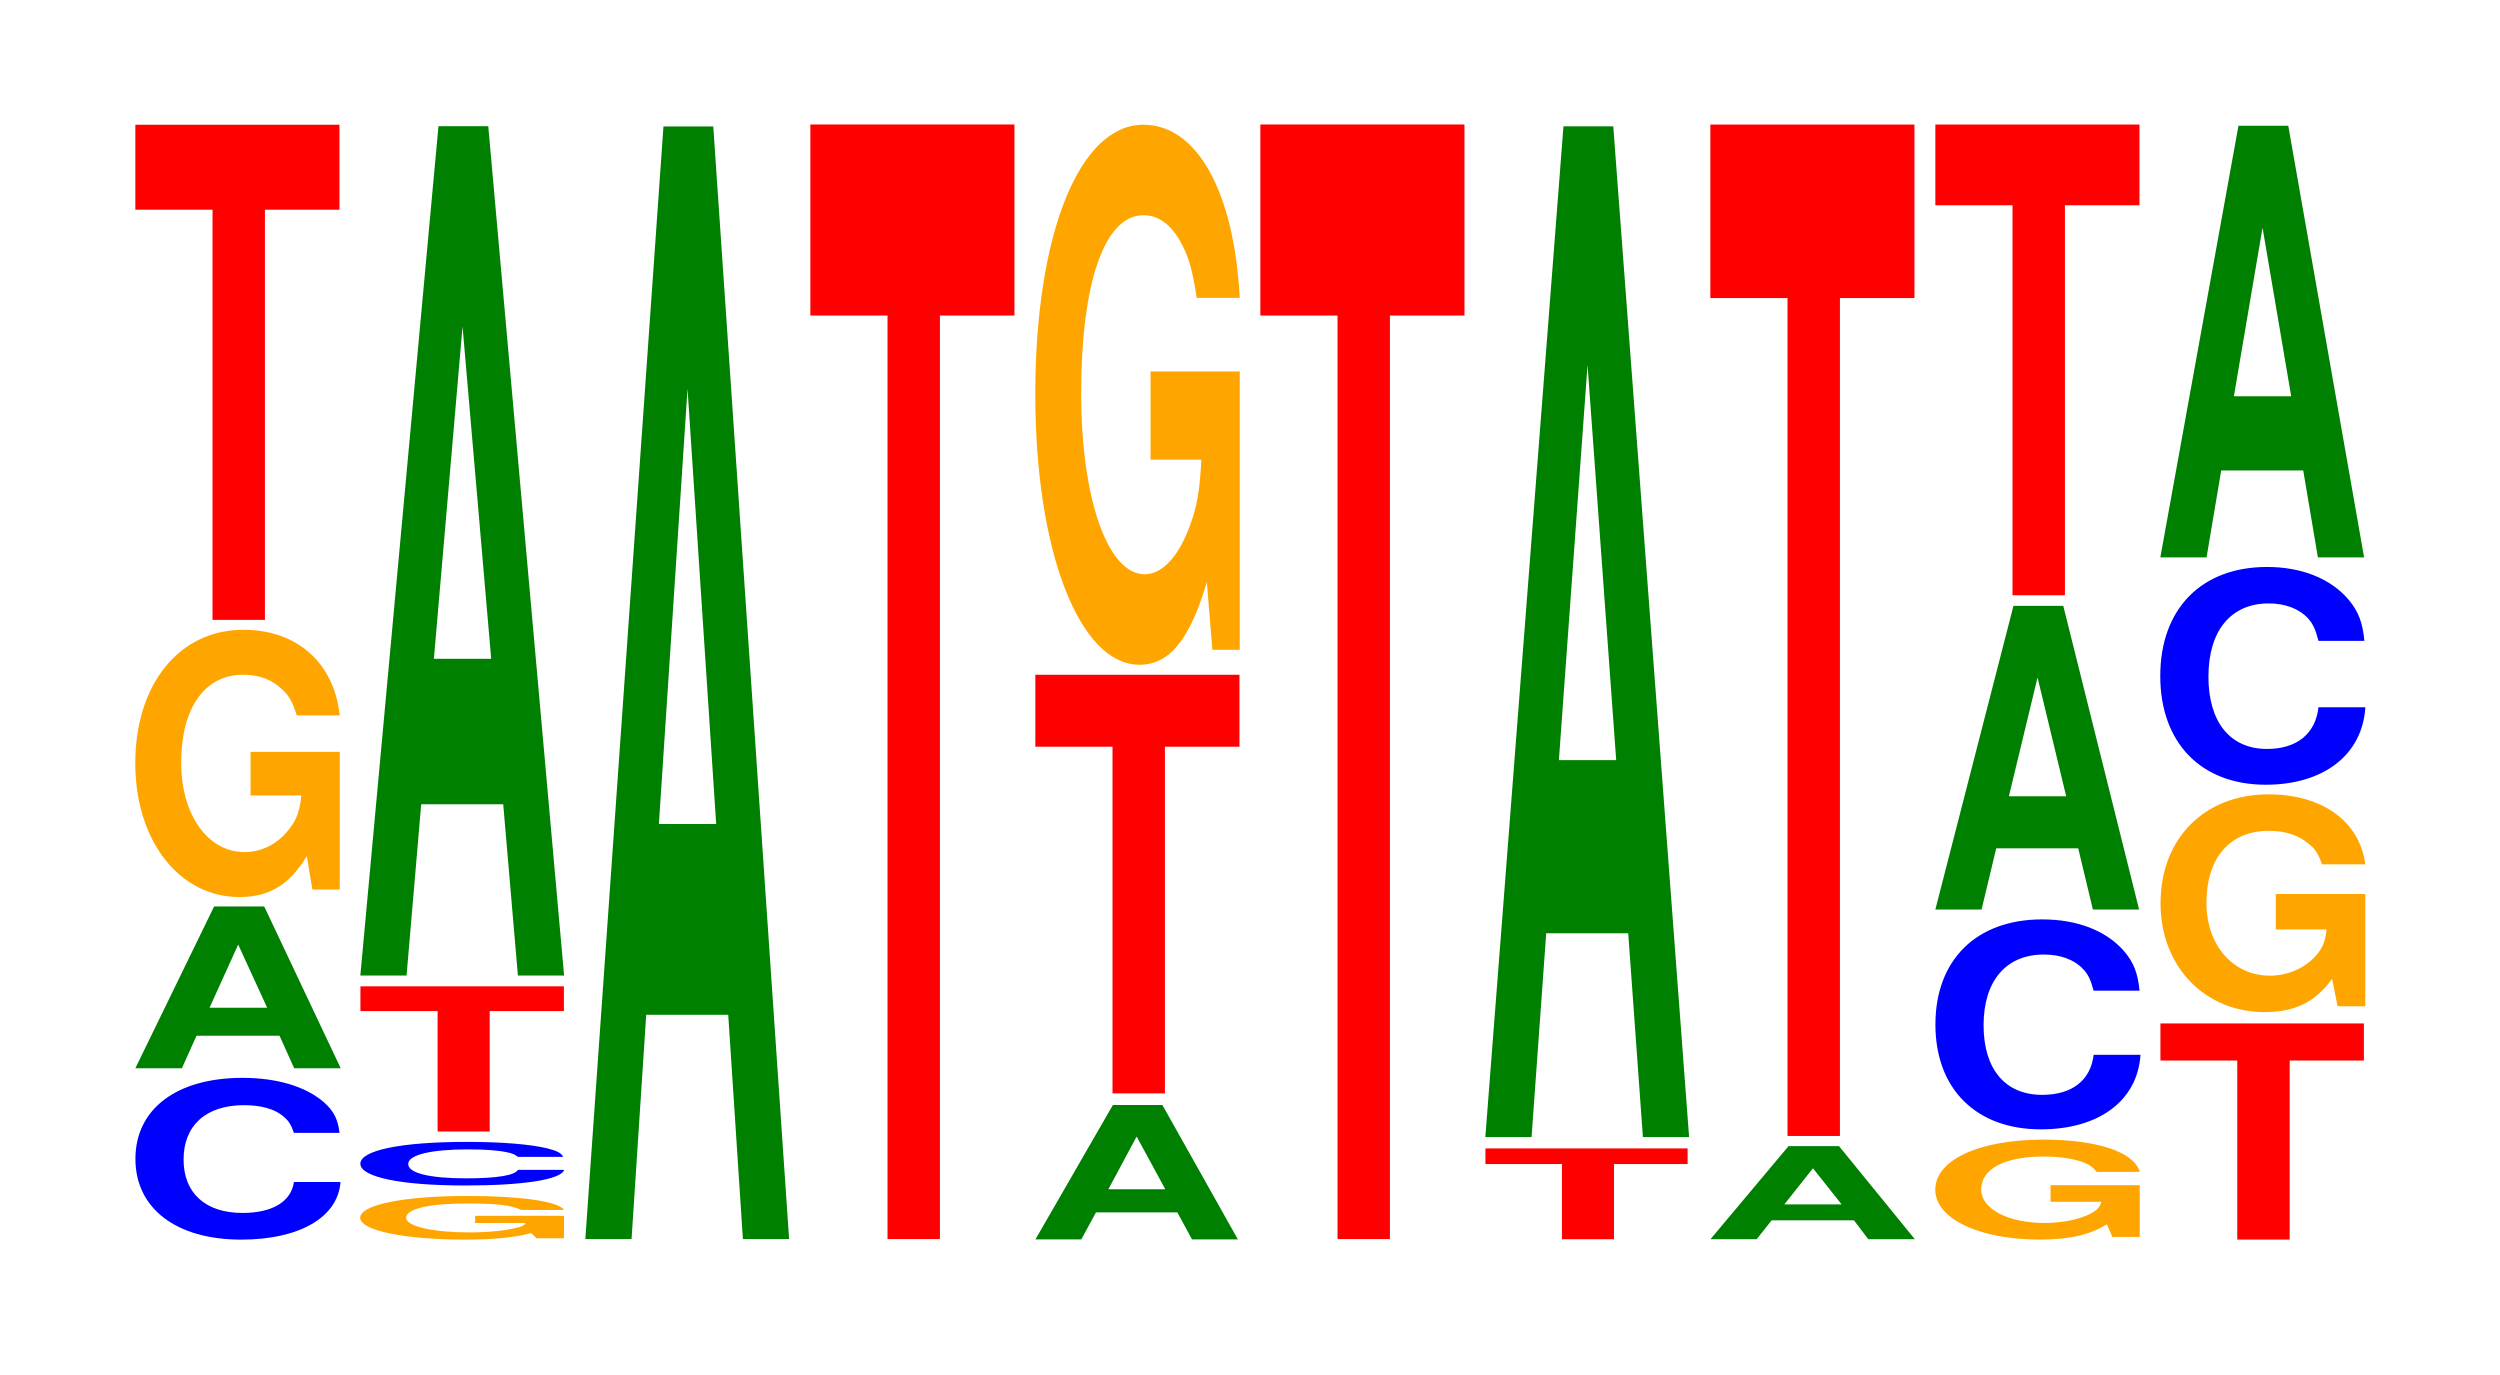
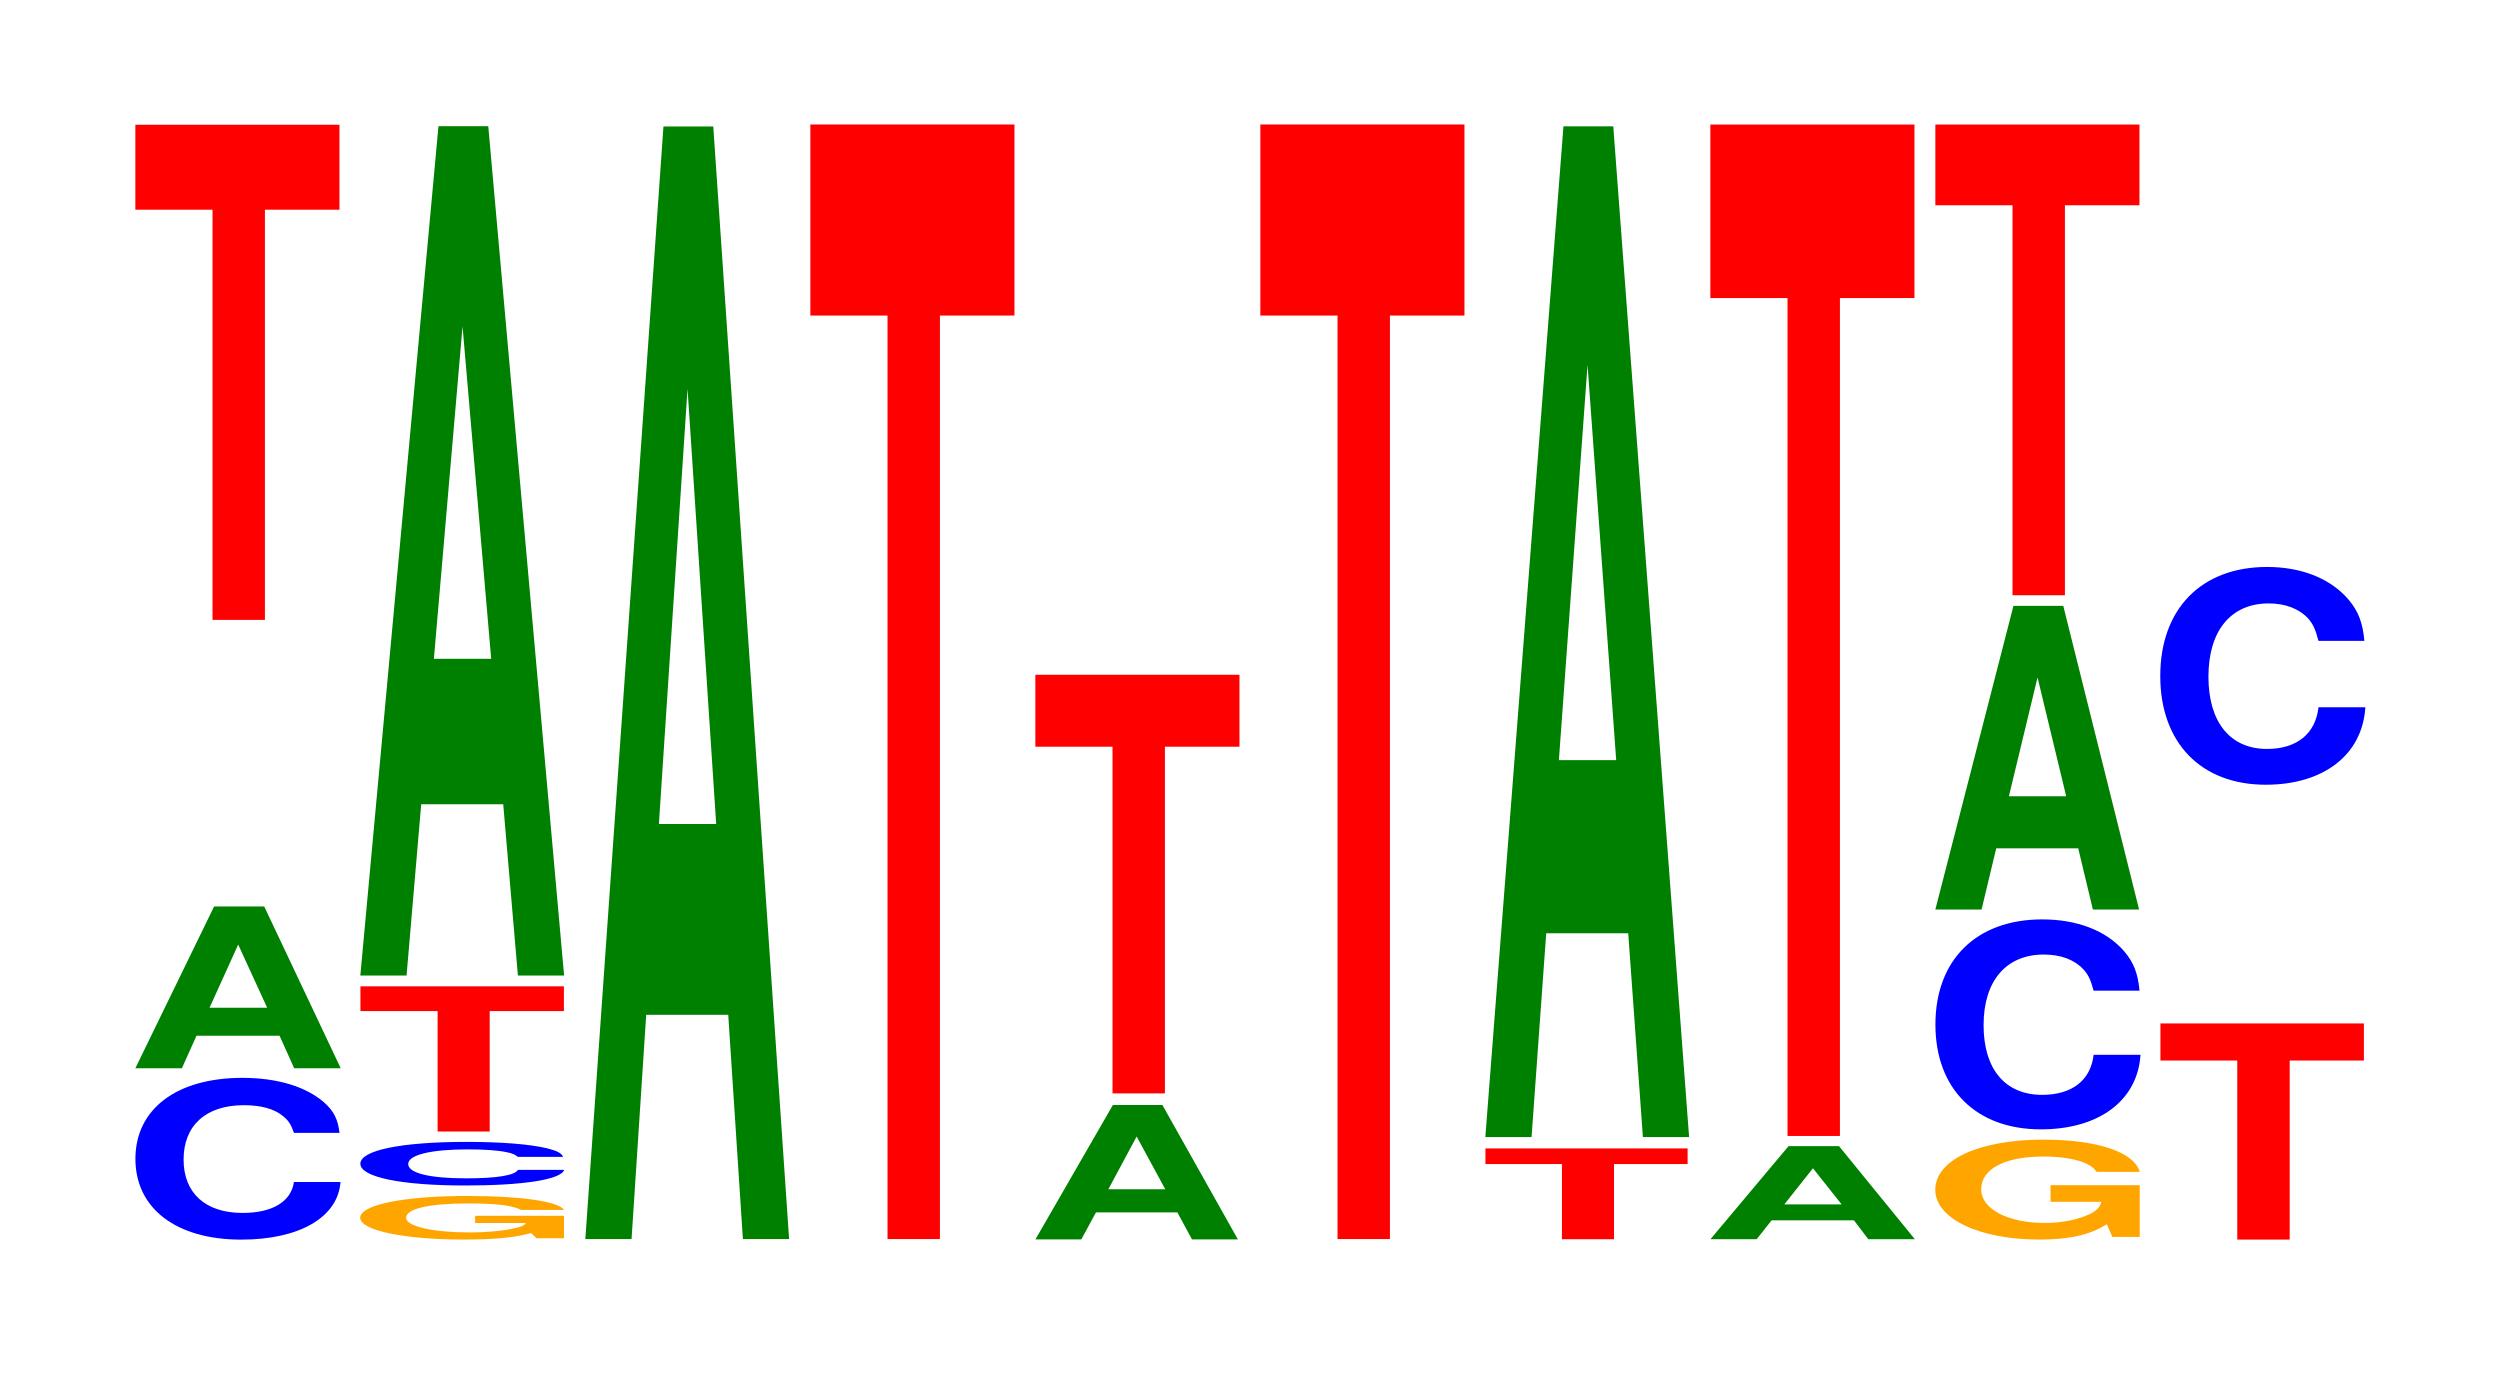
<svg xmlns="http://www.w3.org/2000/svg" xmlns:xlink="http://www.w3.org/1999/xlink" width="120pt" height="66pt" viewBox="0 0 120 66" version="1.1">
  <defs>
    <g>
      <symbol overflow="visible" id="glyph0-0">
        <path style="stroke:none;" d="M 10.469 -4.891 C 10.391 -5.531 10.203 -5.938 9.719 -6.359 C 8.859 -7.109 7.484 -7.531 5.812 -7.531 C 2.641 -7.531 0.672 -6.031 0.672 -3.641 C 0.672 -1.266 2.625 0.234 5.75 0.234 C 8.531 0.234 10.391 -0.828 10.516 -2.531 L 8.281 -2.531 C 8.141 -1.578 7.234 -1.047 5.812 -1.047 C 4.031 -1.047 2.984 -2 2.984 -3.609 C 2.984 -5.25 4.062 -6.219 5.875 -6.219 C 6.688 -6.219 7.344 -6.047 7.766 -5.688 C 8.016 -5.484 8.141 -5.297 8.281 -4.891 Z M 10.469 -4.891 " />
      </symbol>
      <symbol overflow="visible" id="glyph1-0">
        <path style="stroke:none;" d="M 7.297 -1.562 L 8 0 L 10.234 0 L 6.562 -7.766 L 4.156 -7.766 L 0.375 0 L 2.609 0 L 3.312 -1.562 Z M 6.703 -2.906 L 3.938 -2.906 L 5.312 -5.938 Z M 6.703 -2.906 " />
      </symbol>
      <symbol overflow="visible" id="glyph2-0">
-         <path style="stroke:none;" d="M 10.422 -6.578 L 6.141 -6.578 L 6.141 -4.484 L 8.578 -4.484 C 8.516 -3.797 8.375 -3.375 8.047 -2.938 C 7.516 -2.203 6.719 -1.766 5.859 -1.766 C 4.094 -1.766 2.812 -3.547 2.812 -6.062 C 2.812 -8.688 3.938 -10.281 5.797 -10.281 C 6.562 -10.281 7.203 -10.031 7.688 -9.547 C 8 -9.25 8.156 -8.969 8.359 -8.328 L 10.422 -8.328 C 10.156 -10.844 8.375 -12.438 5.797 -12.438 C 2.719 -12.438 0.609 -9.828 0.609 -6.031 C 0.609 -2.312 2.719 0.391 5.609 0.391 C 7.047 0.391 8.016 -0.203 8.844 -1.578 L 9.109 0.031 L 10.422 0.031 Z M 10.422 -6.578 " />
-       </symbol>
+         </symbol>
      <symbol overflow="visible" id="glyph3-0">
        <path style="stroke:none;" d="M 6.453 -19.688 L 10.031 -19.688 L 10.031 -23.766 L 0.234 -23.766 L 0.234 -19.688 L 3.938 -19.688 L 3.938 0 L 6.453 0 Z M 6.453 -19.688 " />
      </symbol>
      <symbol overflow="visible" id="glyph4-0">
        <path style="stroke:none;" d="M 10.391 -1.078 L 6.125 -1.078 L 6.125 -0.734 L 8.562 -0.734 C 8.5 -0.625 8.344 -0.547 8.031 -0.484 C 7.5 -0.359 6.703 -0.281 5.844 -0.281 C 4.078 -0.281 2.812 -0.578 2.812 -0.984 C 2.812 -1.422 3.938 -1.672 5.797 -1.672 C 6.547 -1.672 7.203 -1.641 7.672 -1.562 C 7.984 -1.5 8.141 -1.453 8.344 -1.359 L 10.391 -1.359 C 10.141 -1.766 8.344 -2.031 5.781 -2.031 C 2.703 -2.031 0.609 -1.609 0.609 -0.984 C 0.609 -0.375 2.719 0.062 5.594 0.062 C 7.031 0.062 8 -0.031 8.812 -0.25 L 9.078 0 L 10.391 0 Z M 10.391 -1.078 " />
      </symbol>
      <symbol overflow="visible" id="glyph5-0">
        <path style="stroke:none;" d="M 10.406 -1.312 C 10.328 -1.484 10.141 -1.594 9.656 -1.719 C 8.812 -1.922 7.438 -2.031 5.766 -2.031 C 2.625 -2.031 0.672 -1.625 0.672 -0.984 C 0.672 -0.344 2.609 0.062 5.703 0.062 C 8.469 0.062 10.312 -0.219 10.453 -0.688 L 8.234 -0.688 C 8.094 -0.422 7.188 -0.281 5.766 -0.281 C 4 -0.281 2.969 -0.531 2.969 -0.969 C 2.969 -1.406 4.047 -1.672 5.844 -1.672 C 6.641 -1.672 7.297 -1.625 7.719 -1.531 C 7.969 -1.484 8.094 -1.422 8.234 -1.312 Z M 10.406 -1.312 " />
      </symbol>
      <symbol overflow="visible" id="glyph6-0">
        <path style="stroke:none;" d="M 6.438 -5.781 L 10 -5.781 L 10 -6.969 L 0.234 -6.969 L 0.234 -5.781 L 3.938 -5.781 L 3.938 0 L 6.438 0 Z M 6.438 -5.781 " />
      </symbol>
      <symbol overflow="visible" id="glyph7-0">
        <path style="stroke:none;" d="M 7.234 -8.219 L 7.938 0 L 10.156 0 L 6.516 -40.766 L 4.125 -40.766 L 0.375 0 L 2.594 0 L 3.297 -8.219 Z M 6.656 -15.203 L 3.906 -15.203 L 5.281 -31.156 Z M 6.656 -15.203 " />
      </symbol>
      <symbol overflow="visible" id="glyph8-0">
        <path style="stroke:none;" d="M 7.234 -10.766 L 7.938 0 L 10.156 0 L 6.516 -53.406 L 4.125 -53.406 L 0.375 0 L 2.594 0 L 3.297 -10.766 Z M 6.656 -19.922 L 3.906 -19.922 L 5.281 -40.812 Z M 6.656 -19.922 " />
      </symbol>
      <symbol overflow="visible" id="glyph9-0">
        <path style="stroke:none;" d="M 6.453 -44.328 L 10.031 -44.328 L 10.031 -53.5 L 0.234 -53.5 L 0.234 -44.328 L 3.938 -44.328 L 3.938 0 L 6.453 0 Z M 6.453 -44.328 " />
      </symbol>
      <symbol overflow="visible" id="glyph10-0">
        <path style="stroke:none;" d="M 7.188 -1.297 L 7.891 0 L 10.094 0 L 6.469 -6.453 L 4.094 -6.453 L 0.375 0 L 2.578 0 L 3.281 -1.297 Z M 6.609 -2.406 L 3.875 -2.406 L 5.234 -4.938 Z M 6.609 -2.406 " />
      </symbol>
      <symbol overflow="visible" id="glyph11-0">
        <path style="stroke:none;" d="M 6.453 -16.641 L 10.031 -16.641 L 10.031 -20.094 L 0.234 -20.094 L 0.234 -16.641 L 3.938 -16.641 L 3.938 0 L 6.453 0 Z M 6.453 -16.641 " />
      </symbol>
      <symbol overflow="visible" id="glyph12-0">
-         <path style="stroke:none;" d="M 10.422 -13.297 L 6.141 -13.297 L 6.141 -9.062 L 8.578 -9.062 C 8.516 -7.672 8.375 -6.828 8.047 -5.938 C 7.516 -4.453 6.719 -3.562 5.859 -3.562 C 4.094 -3.562 2.812 -7.156 2.812 -12.25 C 2.812 -17.578 3.938 -20.797 5.797 -20.797 C 6.562 -20.797 7.203 -20.297 7.688 -19.312 C 8 -18.703 8.156 -18.125 8.359 -16.828 L 10.422 -16.828 C 10.156 -21.922 8.375 -25.141 5.797 -25.141 C 2.719 -25.141 0.609 -19.891 0.609 -12.188 C 0.609 -4.688 2.719 0.781 5.609 0.781 C 7.047 0.781 8.016 -0.406 8.844 -3.188 L 9.109 0.062 L 10.422 0.062 Z M 10.422 -13.297 " />
-       </symbol>
+         </symbol>
      <symbol overflow="visible" id="glyph13-0">
        <path style="stroke:none;" d="M 6.406 -3.609 L 9.938 -3.609 L 9.938 -4.359 L 0.234 -4.359 L 0.234 -3.609 L 3.906 -3.609 L 3.906 0 L 6.406 0 Z M 6.406 -3.609 " />
      </symbol>
      <symbol overflow="visible" id="glyph14-0">
        <path style="stroke:none;" d="M 7.234 -9.781 L 7.938 0 L 10.156 0 L 6.516 -48.516 L 4.125 -48.516 L 0.375 0 L 2.594 0 L 3.297 -9.781 Z M 6.656 -18.094 L 3.906 -18.094 L 5.281 -37.062 Z M 6.656 -18.094 " />
      </symbol>
      <symbol overflow="visible" id="glyph15-0">
        <path style="stroke:none;" d="M 7.266 -0.906 L 7.953 0 L 10.188 0 L 6.547 -4.469 L 4.125 -4.469 L 0.375 0 L 2.594 0 L 3.312 -0.906 Z M 6.672 -1.672 L 3.922 -1.672 L 5.297 -3.406 Z M 6.672 -1.672 " />
      </symbol>
      <symbol overflow="visible" id="glyph16-0">
        <path style="stroke:none;" d="M 6.453 -40.219 L 10.031 -40.219 L 10.031 -48.547 L 0.234 -48.547 L 0.234 -40.219 L 3.938 -40.219 L 3.938 0 L 6.453 0 Z M 6.453 -40.219 " />
      </symbol>
      <symbol overflow="visible" id="glyph17-0">
        <path style="stroke:none;" d="M 10.422 -2.469 L 6.141 -2.469 L 6.141 -1.672 L 8.578 -1.672 C 8.516 -1.422 8.375 -1.266 8.047 -1.094 C 7.516 -0.828 6.719 -0.656 5.859 -0.656 C 4.094 -0.656 2.812 -1.328 2.812 -2.266 C 2.812 -3.25 3.938 -3.844 5.797 -3.844 C 6.562 -3.844 7.203 -3.75 7.688 -3.578 C 8 -3.453 8.156 -3.359 8.359 -3.109 L 10.422 -3.109 C 10.156 -4.062 8.375 -4.656 5.797 -4.656 C 2.719 -4.656 0.609 -3.688 0.609 -2.25 C 0.609 -0.859 2.719 0.141 5.609 0.141 C 7.047 0.141 8.016 -0.078 8.844 -0.594 L 9.109 0.016 L 10.422 0.016 Z M 10.422 -2.469 " />
      </symbol>
      <symbol overflow="visible" id="glyph18-0">
        <path style="stroke:none;" d="M 10.469 -6.359 C 10.391 -7.203 10.188 -7.719 9.719 -8.266 C 8.859 -9.25 7.469 -9.781 5.797 -9.781 C 2.641 -9.781 0.672 -7.844 0.672 -4.734 C 0.672 -1.641 2.625 0.297 5.734 0.297 C 8.516 0.297 10.375 -1.078 10.516 -3.281 L 8.266 -3.281 C 8.125 -2.062 7.234 -1.359 5.797 -1.359 C 4.016 -1.359 2.984 -2.594 2.984 -4.703 C 2.984 -6.828 4.062 -8.094 5.875 -8.094 C 6.672 -8.094 7.328 -7.859 7.766 -7.391 C 8.016 -7.125 8.125 -6.875 8.266 -6.359 Z M 10.469 -6.359 " />
      </symbol>
      <symbol overflow="visible" id="glyph19-0">
        <path style="stroke:none;" d="M 7.234 -2.938 L 7.938 0 L 10.156 0 L 6.516 -14.578 L 4.125 -14.578 L 0.375 0 L 2.594 0 L 3.297 -2.938 Z M 6.656 -5.438 L 3.906 -5.438 L 5.281 -11.141 Z M 6.656 -5.438 " />
      </symbol>
      <symbol overflow="visible" id="glyph20-0">
        <path style="stroke:none;" d="M 6.453 -18.719 L 10.031 -18.719 L 10.031 -22.594 L 0.234 -22.594 L 0.234 -18.719 L 3.938 -18.719 L 3.938 0 L 6.453 0 Z M 6.453 -18.719 " />
      </symbol>
      <symbol overflow="visible" id="glyph21-0">
        <path style="stroke:none;" d="M 6.438 -8.594 L 10 -8.594 L 10 -10.375 L 0.234 -10.375 L 0.234 -8.594 L 3.922 -8.594 L 3.922 0 L 6.438 0 Z M 6.438 -8.594 " />
      </symbol>
      <symbol overflow="visible" id="glyph22-0">
-         <path style="stroke:none;" d="M 10.453 -5.359 L 6.156 -5.359 L 6.156 -3.656 L 8.594 -3.656 C 8.547 -3.094 8.391 -2.75 8.078 -2.391 C 7.547 -1.797 6.734 -1.438 5.875 -1.438 C 4.109 -1.438 2.828 -2.891 2.828 -4.938 C 2.828 -7.094 3.953 -8.391 5.828 -8.391 C 6.594 -8.391 7.234 -8.188 7.719 -7.781 C 8.031 -7.547 8.188 -7.312 8.375 -6.781 L 10.453 -6.781 C 10.188 -8.844 8.391 -10.141 5.812 -10.141 C 2.719 -10.141 0.625 -8.016 0.625 -4.906 C 0.625 -1.891 2.734 0.312 5.625 0.312 C 7.078 0.312 8.047 -0.172 8.859 -1.281 L 9.125 0.031 L 10.453 0.031 Z M 10.453 -5.359 " />
-       </symbol>
+         </symbol>
      <symbol overflow="visible" id="glyph23-0">
        <path style="stroke:none;" d="M 10.469 -6.594 C 10.391 -7.453 10.188 -8 9.719 -8.562 C 8.859 -9.578 7.469 -10.141 5.797 -10.141 C 2.641 -10.141 0.672 -8.125 0.672 -4.906 C 0.672 -1.703 2.625 0.312 5.734 0.312 C 8.516 0.312 10.375 -1.125 10.516 -3.406 L 8.266 -3.406 C 8.125 -2.141 7.234 -1.406 5.797 -1.406 C 4.016 -1.406 2.984 -2.703 2.984 -4.875 C 2.984 -7.078 4.062 -8.391 5.875 -8.391 C 6.672 -8.391 7.328 -8.141 7.766 -7.672 C 8.016 -7.391 8.125 -7.125 8.266 -6.594 Z M 10.469 -6.594 " />
      </symbol>
      <symbol overflow="visible" id="glyph24-0">
-         <path style="stroke:none;" d="M 7.234 -4.172 L 7.938 0 L 10.156 0 L 6.516 -20.719 L 4.125 -20.719 L 0.375 0 L 2.594 0 L 3.297 -4.172 Z M 6.656 -7.734 L 3.906 -7.734 L 5.281 -15.828 Z M 6.656 -7.734 " />
-       </symbol>
+         </symbol>
    </g>
  </defs>
  <g id="surface1">
    <g style="fill:rgb(0%,0%,100%);fill-opacity:1;">
      <use xlink:href="#glyph0-0" x="5.828" y="59.268" />
    </g>
    <g style="fill:rgb(0%,50.194%,0%);fill-opacity:1;">
      <use xlink:href="#glyph1-0" x="6.121" y="51.277" />
    </g>
    <g style="fill:rgb(100%,64.647%,0%);fill-opacity:1;">
      <use xlink:href="#glyph2-0" x="5.885" y="42.667" />
    </g>
    <g style="fill:rgb(100%,0%,0%);fill-opacity:1;">
      <use xlink:href="#glyph3-0" x="6.263" y="29.754" />
    </g>
    <g style="fill:rgb(100%,64.647%,0%);fill-opacity:1;">
      <use xlink:href="#glyph4-0" x="16.681" y="59.437" />
    </g>
    <g style="fill:rgb(0%,0%,100%);fill-opacity:1;">
      <use xlink:href="#glyph5-0" x="16.625" y="56.842" />
    </g>
    <g style="fill:rgb(100%,0%,0%);fill-opacity:1;">
      <use xlink:href="#glyph6-0" x="17.067" y="54.313" />
    </g>
    <g style="fill:rgb(0%,50.194%,0%);fill-opacity:1;">
      <use xlink:href="#glyph7-0" x="16.921" y="46.825" />
    </g>
    <g style="fill:rgb(0%,50.194%,0%);fill-opacity:1;">
      <use xlink:href="#glyph8-0" x="27.721" y="59.475" />
    </g>
    <g style="fill:rgb(100%,0%,0%);fill-opacity:1;">
      <use xlink:href="#glyph9-0" x="38.663" y="59.475" />
    </g>
    <g style="fill:rgb(0%,50.194%,0%);fill-opacity:1;">
      <use xlink:href="#glyph10-0" x="49.325" y="59.492" />
    </g>
    <g style="fill:rgb(100%,0%,0%);fill-opacity:1;">
      <use xlink:href="#glyph11-0" x="49.463" y="52.483" />
    </g>
    <g style="fill:rgb(100%,64.647%,0%);fill-opacity:1;">
      <use xlink:href="#glyph12-0" x="49.085" y="31.127" />
    </g>
    <g style="fill:rgb(100%,0%,0%);fill-opacity:1;">
      <use xlink:href="#glyph9-0" x="60.263" y="59.475" />
    </g>
    <g style="fill:rgb(100%,0%,0%);fill-opacity:1;">
      <use xlink:href="#glyph13-0" x="71.067" y="59.483" />
    </g>
    <g style="fill:rgb(0%,50.194%,0%);fill-opacity:1;">
      <use xlink:href="#glyph14-0" x="70.921" y="54.579" />
    </g>
    <g style="fill:rgb(0%,50.194%,0%);fill-opacity:1;">
      <use xlink:href="#glyph15-0" x="81.725" y="59.483" />
    </g>
    <g style="fill:rgb(100%,0%,0%);fill-opacity:1;">
      <use xlink:href="#glyph16-0" x="81.863" y="54.526" />
    </g>
    <g style="fill:rgb(100%,64.647%,0%);fill-opacity:1;">
      <use xlink:href="#glyph17-0" x="92.285" y="59.358" />
    </g>
    <g style="fill:rgb(0%,0%,100%);fill-opacity:1;">
      <use xlink:href="#glyph18-0" x="92.228" y="53.912" />
    </g>
    <g style="fill:rgb(0%,50.194%,0%);fill-opacity:1;">
      <use xlink:href="#glyph19-0" x="92.521" y="43.659" />
    </g>
    <g style="fill:rgb(100%,0%,0%);fill-opacity:1;">
      <use xlink:href="#glyph20-0" x="92.663" y="28.572" />
    </g>
    <g style="fill:rgb(100%,0%,0%);fill-opacity:1;">
      <use xlink:href="#glyph21-0" x="103.467" y="59.5" />
    </g>
    <g style="fill:rgb(100%,64.647%,0%);fill-opacity:1;">
      <use xlink:href="#glyph22-0" x="103.081" y="48.27" />
    </g>
    <g style="fill:rgb(0%,0%,100%);fill-opacity:1;">
      <use xlink:href="#glyph23-0" x="103.021" y="37.355" />
    </g>
    <g style="fill:rgb(0%,50.194%,0%);fill-opacity:1;">
      <use xlink:href="#glyph24-0" x="103.321" y="26.755" />
    </g>
  </g>
</svg>